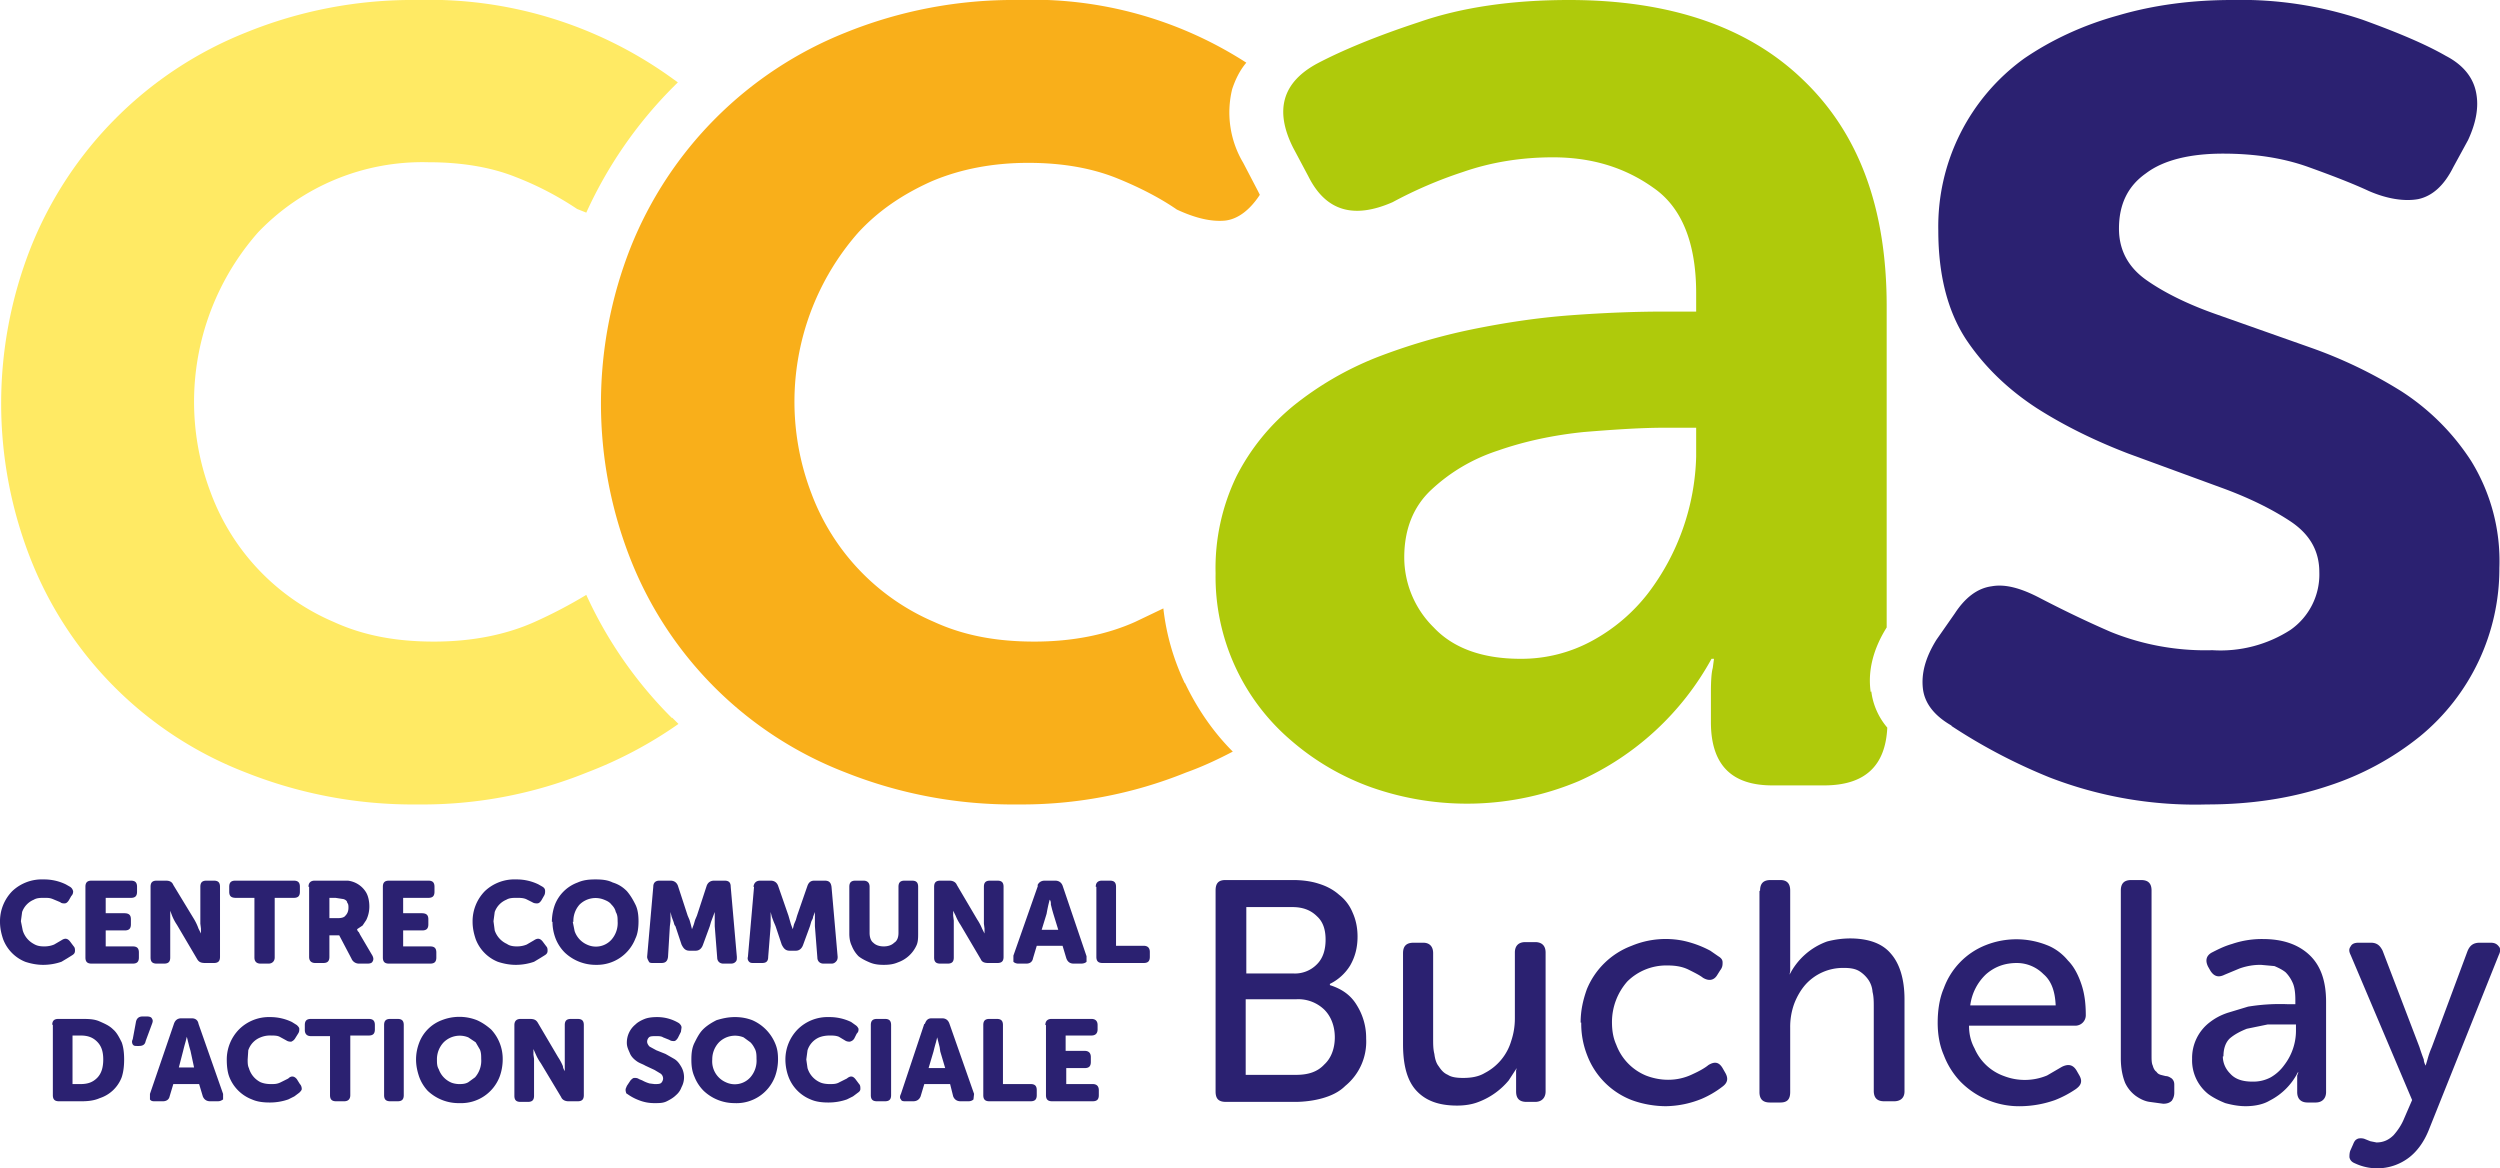
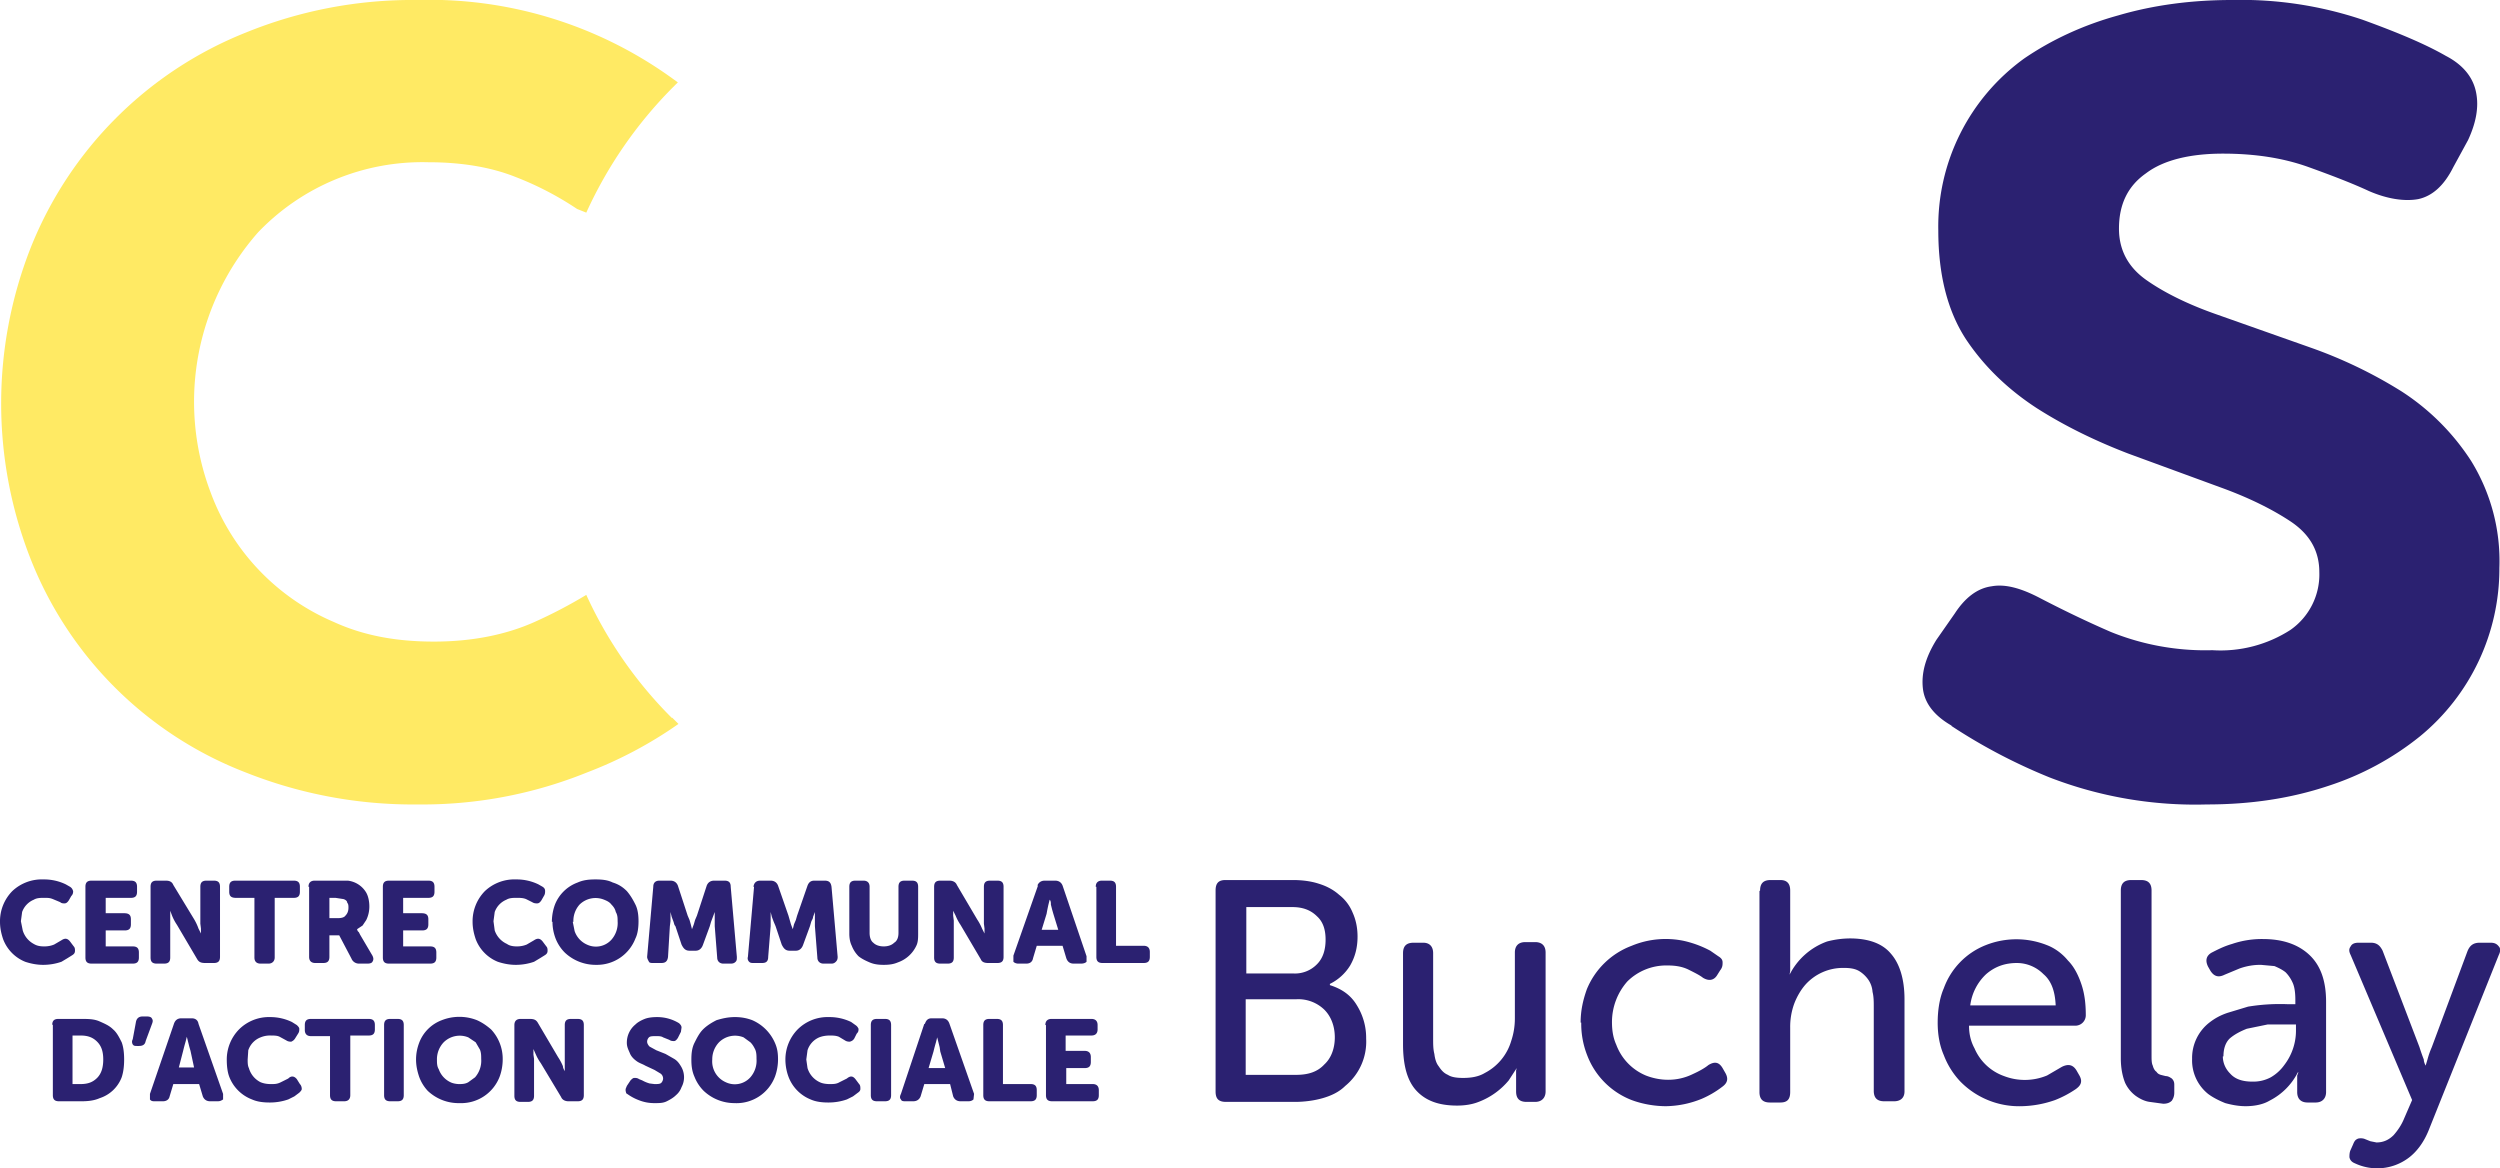
<svg xmlns="http://www.w3.org/2000/svg" viewBox="0 0 406.8 190.1">
-   <path d="M304.4 112.6c-.5-3.4.4-7 2.6-10.5V49.8c0-15.9-4.5-28.1-13.6-36.8-9-8.7-21.8-13-38.1-13-9.3 0-17.5 1.2-24.4 3.6-7 2.3-12.5 4.6-16.5 6.7-5.8 3.1-7 7.7-4 13.7l2.5 4.7c2.8 5.6 7.3 7 13.7 4.2A70 70 0 01238 28c4.6-1.6 9.5-2.4 14.7-2.4 6.4 0 11.8 1.7 16.4 5 4.6 3.2 6.9 9 6.9 17.1v3h-5.2c-4.7 0-9.8.2-15.2.6-5.4.4-10.7 1.2-16.1 2.3a97.5 97.5 0 00-15.6 4.6c-5 2-9.4 4.6-13.4 7.8-3.9 3.2-7 7-9.3 11.5a34.4 34.4 0 00-3.4 15.8 35 35 0 0012.3 27.2 41 41 0 0013 7.6 46.9 46.9 0 0033.8-1 46 46 0 0021.6-19.9h.4l-.2 1.5c-.2.7-.3 2-.3 4v4.8c0 7 3.4 10.3 10 10.3h8.4c6.6 0 10-3.1 10.3-9.4-1.7-2-2.4-4.2-2.6-5.9zM276 74.3a38.3 38.3 0 01-7.8 22.2 28.9 28.9 0 01-9 7.7 24 24 0 01-11.8 3c-6.3 0-11-1.8-14.1-5.1a16 16 0 01-4.8-11.4c0-4.6 1.5-8.3 4.4-11 3-2.8 6.6-5 10.9-6.4 4.3-1.5 9-2.5 13.9-3 4.9-.4 9.3-.7 13.2-.7h5.1v4.7z" fill="#afca0b" />
  <path d="M109.3 116.8a68.4 68.4 0 01-13.9-20 78.3 78.3 0 01-8.4 4.4c-4.7 2.1-10.2 3.2-16.4 3.2s-11.5-1-16.3-3.2a36.7 36.7 0 01-20-21A41.7 41.7 0 0142 37.8a37 37 0 0127.7-11.4c5.4 0 10.2.8 14.2 2.4a51 51 0 0110 5.2l1.5.6a69.9 69.9 0 0114-20.3l.9-.9-1.4-1A67.5 67.5 0 0067.9 0 71.9 71.9 0 0040 5.3a62.6 62.6 0 00-35 35A69.2 69.2 0 005 91a61.3 61.3 0 0035 34.7 73.7 73.7 0 0028 5.2 71.4 71.4 0 0027.5-5.2 68.2 68.2 0 0014.9-7.9l-1-1z" fill="#ffea64" />
-   <path d="M192.8 111.2c-1.8-3.8-3-7.8-3.5-12.2l-4.6 2.2c-4.7 2.1-10.2 3.2-16.4 3.2s-11.5-1-16.3-3.2a36.7 36.7 0 01-20-21 41.7 41.7 0 017.6-42.3c3.3-3.6 7.3-6.3 12-8.4 4.7-2 10-3 15.7-3 5.4 0 10.1.8 14.2 2.4 4 1.6 7.4 3.4 10 5.2 3 1.4 5.6 2 7.8 1.8 2-.2 4-1.6 5.7-4.2l-.3-.6-2.4-4.6a16 16 0 01-1.8-12c.5-1.5 1.2-3 2.3-4.3A64.2 64.2 0 00165.6 0a72.8 72.8 0 00-28 5.3 62.6 62.6 0 00-35 35 69.2 69.2 0 000 50.7 61.3 61.3 0 0035 34.7 73.7 73.7 0 0028 5.2 71.4 71.4 0 0027.4-5.2c2.8-1 5.3-2.2 7.6-3.4-3.2-3.2-5.8-7-7.8-11.2z" fill="#f9af1a" />
  <path d="M197.8 144.9c0-1.2.5-1.7 1.6-1.7h11c1.5 0 3 .2 4.2.6 1.3.4 2.4 1 3.3 1.8a7 7 0 012.2 2.9c.5 1.1.8 2.4.8 3.9 0 1.8-.4 3.3-1.2 4.7a8 8 0 01-3.3 3v.2c1.9.6 3.4 1.6 4.4 3.3a10 10 0 011.5 5.4 9.3 9.3 0 01-3.4 7.7c-1 1-2.3 1.6-3.7 2-1.4.4-3 .6-4.5.6h-11.2c-1.2 0-1.7-.5-1.7-1.7V145zm12.6 13.5a5 5 0 003.9-1.5c1-1 1.4-2.4 1.4-4s-.4-2.9-1.4-3.8c-1-1-2.3-1.5-4-1.5h-7.5v10.8h7.6zm.5 16.5c2 0 3.5-.5 4.6-1.7 1.1-1 1.7-2.6 1.7-4.4s-.6-3.4-1.7-4.5a6.1 6.1 0 00-4.6-1.7h-8.2v12.3h8.2zm17.4-19.8c0-1.1.5-1.7 1.7-1.7h1.6c1 0 1.6.6 1.6 1.7V169c0 .9 0 1.7.2 2.5.1.8.3 1.5.7 2 .4.6.8 1.1 1.5 1.4.6.4 1.5.5 2.5.5 1.3 0 2.5-.2 3.5-.8a8.6 8.6 0 004.3-5.2c.4-1.2.6-2.4.6-3.7V155c0-1.1.6-1.7 1.7-1.7h1.6c1.1 0 1.7.6 1.7 1.7v22.6c0 1-.6 1.7-1.7 1.7h-1.4c-1.2 0-1.7-.6-1.7-1.7v-3.4l.1-.4-1.3 2a11.8 11.8 0 01-4.9 3.5c-1 .4-2.2.6-3.5.6-3 0-5.1-.8-6.6-2.4-1.5-1.6-2.2-4.1-2.2-7.6V155zm28.9 11.3c0-2 .4-3.7 1-5.4a12.7 12.7 0 017.3-7.1 14.4 14.4 0 018.5-.8 17 17 0 014.3 1.6l1.3.9c.5.3.7.6.7 1s0 .8-.4 1.3l-.5.8c-.5.8-1.3 1-2.3.4-.5-.4-1.3-.8-2.3-1.3s-2.1-.7-3.5-.7a9 9 0 00-6.5 2.6 10 10 0 00-2.5 6.6c0 1.4.2 2.6.7 3.7a8.7 8.7 0 004.8 5c1 .4 2.3.7 3.6.7a9 9 0 004-.9c1.1-.5 2-1 2.6-1.5 1-.6 1.7-.5 2.3.5l.4.7c.6 1 .4 1.7-.4 2.3a15.6 15.6 0 01-3.4 2 16 16 0 01-5.8 1.2c-2 0-4-.4-5.6-1a12.6 12.6 0 01-7.2-7.2 14 14 0 01-1-5.4zm29.2-21.5c0-1.2.6-1.7 1.7-1.7h1.6c1 0 1.6.5 1.6 1.7V158l-.1.6a11 11 0 016.1-5.4 15 15 0 013.7-.5c3 0 5.3.8 6.7 2.5 1.4 1.6 2.2 4.1 2.2 7.4v15c0 1-.6 1.6-1.7 1.6h-1.6c-1.1 0-1.7-.5-1.7-1.7V164c0-1 0-1.8-.2-2.6a4 4 0 00-.7-2 5 5 0 00-1.5-1.4c-.7-.4-1.5-.5-2.5-.5a8.2 8.2 0 00-6.2 2.7c-.8.9-1.4 2-1.8 3a11 11 0 00-.7 4v10.5c0 1.2-.5 1.7-1.6 1.7H288c-1.1 0-1.7-.5-1.7-1.7V145zm28.9 21.5c0-2 .3-4 1-5.6a11.9 11.9 0 016.8-7 13.5 13.5 0 0110 0c1.3.5 2.5 1.4 3.4 2.5 1 1 1.7 2.4 2.2 3.9.5 1.5.7 3.1.7 5a1.7 1.7 0 01-1.7 1.7h-17.3c0 1.4.3 2.6.9 3.7a8.2 8.2 0 004.8 4.5 9.4 9.4 0 007-.1l2.4-1.4c1-.5 1.8-.4 2.4.6l.4.7c.3.5.4.9.3 1.3-.1.4-.4.7-.8 1a17 17 0 01-3.4 1.8 17.3 17.3 0 01-5.4 1 13.4 13.4 0 01-10-4 12.9 12.9 0 01-2.7-4.3c-.7-1.6-1-3.4-1-5.3zm19.2-2.8c-.1-2.3-.7-4-2-5.1a6.1 6.1 0 00-4.3-1.8c-2 0-3.6.6-5 1.8a8.4 8.4 0 00-2.6 5.1h13.9zm10.6-18.7c0-1.2.6-1.7 1.7-1.7h1.6c1.1 0 1.7.5 1.7 1.7v26.8c0 .7 0 1.3.2 1.7.1.4.3.8.6 1 .2.3.4.4.7.5l.8.2c.4 0 .7.2 1 .4.3.3.4.6.4 1v1.3c0 .6-.2 1-.4 1.3-.3.3-.7.5-1.4.5l-2.2-.3c-.8-.1-1.6-.5-2.3-1a5.6 5.6 0 01-1.7-2.1c-.4-1-.7-2.3-.7-4V145zm11.6 27.4a7.3 7.3 0 012.8-5.9c.9-.7 1.8-1.2 3-1.6l3.3-1a32 32 0 016.4-.4h1.3v-.7c0-1-.1-2-.4-2.7-.3-.7-.7-1.3-1.2-1.8-.5-.4-1.1-.7-1.8-1l-2.2-.2a10 10 0 00-3.5.6l-2.4 1c-1 .5-1.7.3-2.3-.6l-.4-.7c-.5-1-.3-1.8.6-2.3.8-.4 1.9-1 3.3-1.4a15 15 0 015-.8c3.3 0 5.8.9 7.6 2.6 1.8 1.7 2.7 4.2 2.7 7.6v14.7c0 1-.6 1.7-1.7 1.7h-1.3c-1.1 0-1.7-.6-1.7-1.7V175l.2-.5h-.1a10.4 10.4 0 01-4.6 4.6c-1 .6-2.4.9-3.9.9-1.1 0-2.2-.2-3.3-.5-1-.4-2-.9-2.8-1.5a7 7 0 01-2.6-5.7zm5-.4c0 1 .4 2 1.2 2.8.8.9 2 1.3 3.6 1.3a6 6 0 003-.7 7 7 0 002.2-2 9.2 9.2 0 001.9-5.5v-1.1H369l-3.4.7c-1 .4-2 .9-2.8 1.6-.7.7-1 1.7-1 2.9zm21.9 13.4a2 2 0 011.1 0l1 .4 1 .2c1.1 0 2-.4 2.8-1.2.7-.8 1.3-1.7 1.7-2.7l1.3-3-10-23.6c-.3-.6-.3-1 0-1.4.2-.4.6-.6 1.3-.6h2c1 0 1.5.5 1.9 1.3l6 15.7a30.9 30.9 0 00.7 2c0 .4.2.8.3 1l.3-1a13.6 13.6 0 01.7-2l5.8-15.6c.4-1 1-1.4 2-1.4h1.8c.6 0 1 .2 1.3.6.3.3.3.8 0 1.4l-11.4 28.5c-.8 2-2 3.6-3.4 4.6a8.5 8.5 0 01-8.6.8c-.5-.2-.8-.5-.9-1 0-.3 0-.8.2-1.2l.4-.9c.2-.5.4-.8.8-.9zM0 150a7 7 0 012-5 7 7 0 015.1-1.9 8.1 8.1 0 013.6.8l.7.4c.3.2.4.4.5.7 0 .2 0 .5-.3.8l-.4.7c-.2.3-.4.5-.7.5-.2 0-.5 0-.7-.2l-1.2-.5c-.5-.2-.8-.2-1.4-.2-.6 0-1.2 0-1.7.3a3.4 3.4 0 00-1.9 2l-.2 1.5.3 1.5a3.7 3.7 0 001.8 2.2c.5.3 1 .4 1.7.4.6 0 1.1-.1 1.6-.3l1.2-.7c.6-.4 1-.3 1.4.2l.6.8c.2.2.2.5.2.7 0 .3-.1.5-.4.7l-.8.5-1 .6a9 9 0 01-3 .5c-1 0-2-.2-2.9-.5a6.4 6.4 0 01-3.6-3.7c-.3-.9-.5-1.8-.5-2.8zm13.9-5.7c0-.7.3-1 1-1h6.4c.7 0 1 .3 1 1v.8c0 .7-.3 1-1 1h-4.1v2.5h3c.8 0 1.1.3 1.1 1v.8c0 .7-.3 1-1 1h-3.1v2.6h4.4c.7 0 1 .3 1 1v.8c0 .7-.3 1-1 1h-6.7c-.7 0-1-.3-1-1v-11.5zm10.6 0c0-.7.3-1 1-1H27c.6 0 1 .2 1.2.7l3.4 5.6a8.5 8.5 0 01.7 1.5l.4.8v-.8l-.1-.8v-6c0-.7.3-1 1-1h1.2c.7 0 1 .3 1 1v11.4c0 .7-.3 1-1 1h-1.4c-.6 0-1-.1-1.3-.6l-3.3-5.6a7.9 7.9 0 01-.8-1.5l-.3-.8v7.6c0 .7-.3 1-1 1h-1.2c-.7 0-1-.3-1-1v-11.5zm16.9 1.8h-3c-.8 0-1.1-.3-1.1-1v-.8c0-.7.3-1 1-1h9.5c.7 0 1 .3 1 1v.8c0 .7-.3 1-1 1h-3.1v9.7c0 .6-.4 1-1 1h-1.3c-.7 0-1-.4-1-1V146zm8.8-1.8c0-.7.4-1 1-1h5.4a4 4 0 012.9 1.8c.4.6.6 1.5.6 2.4a5 5 0 01-.5 2.2l-.6.9-.9.6.1.3.2.2.2.4 2 3.4c.2.4.2.7 0 1-.1.2-.4.3-.8.3h-1.4c-.5 0-1-.3-1.2-.8l-2-3.8h-1.6v3.5c0 .7-.3 1-1 1h-1.3c-.6 0-1-.3-1-1v-11.4zm4.8 5.1c.5 0 1-.1 1.2-.4.3-.3.5-.7.5-1.3 0-.3 0-.6-.2-.8 0-.3-.3-.5-.6-.6l-1.3-.2h-1v3.3H55zm7.3-5.1c0-.7.3-1 1-1h6.4c.7 0 1 .3 1 1v.8c0 .7-.3 1-1 1h-4.1v2.5h3c.8 0 1.1.3 1.1 1v.8c0 .7-.3 1-1 1h-3.1v2.6H70c.7 0 1 .3 1 1v.8c0 .7-.3 1-1 1h-6.7c-.7 0-1-.3-1-1v-11.5zm14.6 5.7a7 7 0 012-5 7 7 0 015.1-1.9 8.1 8.1 0 013.6.8l.7.4c.3.2.4.4.4.7 0 .2 0 .5-.2.8l-.4.7c-.2.3-.4.5-.7.5-.2 0-.5 0-.8-.2l-1-.5c-.5-.2-1-.2-1.5-.2-.6 0-1.2 0-1.7.3a3.4 3.4 0 00-1.9 2l-.2 1.5.2 1.5a3.7 3.7 0 002 2.2c.4.3 1 .4 1.6.4.6 0 1.1-.1 1.6-.3l1.2-.7c.6-.4 1-.3 1.4.2l.6.8c.2.2.2.5.2.7 0 .3-.1.5-.4.7l-.8.5-1 .6a9 9 0 01-3 .5c-1 0-2-.2-2.9-.5a6.4 6.4 0 01-3.6-3.7c-.3-.9-.5-1.8-.5-2.8zm12.9 0c0-1 .2-2 .5-2.8a6.3 6.3 0 013.7-3.6c.9-.4 1.8-.5 2.9-.5s2 .1 2.8.5c1 .3 1.7.8 2.3 1.4.6.7 1 1.4 1.4 2.2s.5 1.8.5 2.7-.1 2-.5 2.8A6.7 6.7 0 0197 157a7.3 7.3 0 01-5.1-2 6.7 6.7 0 01-1.5-2.3c-.3-.8-.5-1.7-.5-2.7zm3.4 0l.3 1.5a3.7 3.7 0 002 2.2 3.4 3.4 0 004-.8 4.1 4.1 0 001-3c0-.5 0-1-.3-1.5-.1-.5-.4-.9-.7-1.2-.3-.4-.7-.6-1.2-.8a3.7 3.7 0 00-4 .8 4 4 0 00-1 2.8zm13.1-5.7c0-.7.4-1 1-1h1.8c.6 0 1 .3 1.2.8l1.6 4.9.3.7.2.7.2.8.3-.8.2-.7.3-.7 1.6-4.9c.2-.5.6-.8 1.2-.8h1.7c.7 0 1 .3 1 1l1 11.4c0 .4 0 .6-.2.8s-.4.3-.8.3h-1.2c-.6 0-1-.4-1-1l-.4-5.1v-2.3l-.3.8-.3.8-.2.7-1.1 3c-.2.6-.6 1-1.2 1h-1c-.7 0-1-.4-1.3-1l-1-3c-.2-.2-.2-.4-.3-.7l-.3-.8-.2-.8v1.5l-.1.8-.3 5c-.1.8-.5 1-1.1 1h-1.3c-.3 0-.6 0-.7-.2s-.3-.5-.3-.8l1-11.4zm16.3 0c.1-.7.5-1 1.1-1h1.7c.6 0 1 .3 1.2.8l1.7 4.9.2.7.2.7.3.8.2-.8.3-.7.2-.7 1.7-4.9c.2-.5.5-.8 1.1-.8h1.7c.7 0 1 .3 1.1 1l1 11.4c0 .4-.1.6-.3.8s-.4.3-.7.3H134c-.6 0-1-.4-1-1l-.4-5.1v-2.3l-.3.8c0 .3-.2.5-.3.8l-.2.7-1.1 3c-.2.6-.6 1-1.2 1h-1c-.7 0-1-.4-1.3-1l-1-3-.3-.7-.3-.8-.2-.8v2.3l-.4 5c0 .8-.4 1-1 1h-1.3c-.4 0-.6 0-.8-.2s-.3-.5-.2-.8l1-11.4zm15.6 0c0-.7.3-1 1-1h1.3c.6 0 1 .3 1 1v7.5c0 .7.2 1.3.6 1.6.4.4 1 .6 1.7.6s1.3-.2 1.7-.6c.5-.3.7-.9.7-1.6v-7.5c0-.7.3-1 1-1h1.2c.7 0 1 .3 1 1v7.5c0 .8 0 1.5-.3 2.1a5.2 5.2 0 01-3 2.7c-.7.3-1.4.4-2.3.4s-1.6-.1-2.3-.4-1.3-.6-1.8-1a5 5 0 01-1.1-1.7c-.3-.6-.4-1.3-.4-2v-7.6zm13.8 0c0-.7.3-1 1-1h1.5c.5 0 1 .2 1.2.7l3.3 5.6a8.5 8.5 0 01.8 1.5l.4.8v-.8l-.1-.8v-6c0-.7.3-1 1-1h1.2c.7 0 1 .3 1 1v11.4c0 .7-.3 1-1 1h-1.5c-.5 0-1-.1-1.2-.6l-3.3-5.6a7.9 7.9 0 01-.8-1.5l-.4-.8v.8l.1.8v6c0 .7-.3 1-1 1H153c-.7 0-1-.3-1-1v-11.5zm16.8-.2c.2-.5.6-.8 1.2-.8h1.7c.6 0 1 .3 1.2.8l3.9 11.5v.9c-.2.2-.5.3-.9.3h-1.2c-.6 0-1-.3-1.2-.9l-.6-2h-4.2l-.6 2c-.1.6-.5.9-1.1.9h-1.3c-.3 0-.6-.1-.8-.3v-1l4-11.4zm3.4 7.2l-.8-2.6-.2-.7-.2-.8c0-.3 0-.6-.2-.8l-.2.8a29.4 29.4 0 00-.3 1.5l-.8 2.6h2.6zm6.1-7c0-.7.4-1 1-1h1.3c.7 0 1 .3 1 1v9.6h4.5c.7 0 1 .4 1 1v.8c0 .7-.3 1-1 1h-6.7c-.7 0-1-.3-1-1v-11.4zM8.5 166.8c0-.7.3-1 1-1h3.8c1 0 2 0 2.9.4s1.6.7 2.2 1.3c.6.5 1 1.3 1.4 2.1.3.8.4 1.8.4 2.8s-.1 2-.4 2.9a5.7 5.7 0 01-3.6 3.4c-.9.4-1.9.5-3 .5H9.6c-.7 0-1-.3-1-1v-11.5zm4.6 9.6c1.2 0 2-.3 2.7-1 .7-.7 1-1.7 1-3s-.3-2.2-1-2.9-1.5-1-2.7-1h-1.3v7.9H13zm8.5-6.4c-.1-.3-.2-.5 0-.9l.5-2.7c.1-.7.5-1 1.1-1h.7c.4 0 .7.1.8.3.2.3.2.5 0 1l-1 2.7c-.1.6-.5.8-1.1.8h-.3c-.3 0-.6 0-.7-.3zm6.7-3.4c.2-.6.6-.9 1.2-.9h1.7c.6 0 1 .3 1.1.9l4 11.4v.9c-.3.2-.5.3-.9.3h-1.2c-.6 0-1-.3-1.2-.8l-.6-2h-4.2l-.6 2c-.1.5-.5.8-1.1.8h-1.3c-.3 0-.6 0-.8-.3v-.9l3.9-11.4zm3.3 7.2L31 171l-.2-.7-.2-.8-.2-.8-.2.8a29.4 29.4 0 00-.4 1.5l-.7 2.7h2.6zm5.3-1.4a7 7 0 012-4.9 6.9 6.9 0 015.1-2 8.1 8.1 0 013.5.8l.8.5c.2.2.4.4.4.6 0 .3 0 .5-.2.8l-.5.8c-.2.3-.4.4-.6.5-.2 0-.5 0-.8-.2l-1.1-.6c-.4-.2-.9-.2-1.4-.2a4 4 0 00-1.7.3 3.4 3.4 0 00-2 2.1l-.1 1.5c0 .5 0 1 .2 1.4a3.7 3.7 0 001.9 2.3c.5.2 1 .3 1.7.3.6 0 1 0 1.6-.3l1.2-.6c.5-.5 1-.4 1.4.1l.5.8c.2.2.3.5.3.8 0 .2-.2.4-.4.6l-.8.6-1 .5a9 9 0 01-3 .5c-1 0-2-.1-2.9-.5a6.4 6.4 0 01-3.7-3.7c-.3-.8-.4-1.8-.4-2.8zm16.7-3.8h-3c-.7 0-1-.4-1-1v-.8c0-.7.3-1 1-1H60c.7 0 1 .3 1 1v.7c0 .7-.3 1-1 1h-3v9.7c0 .7-.4 1-1 1h-1.3c-.7 0-1-.3-1-1v-9.6zm8.9-1.8c0-.7.3-1 1-1h1.2c.7 0 1 .3 1 1v11.4c0 .7-.3 1-1 1h-1.2c-.7 0-1-.3-1-1v-11.4zm5.2 5.6c0-1 .2-1.9.5-2.7a6.3 6.3 0 013.7-3.7 7.8 7.8 0 015.7 0c.9.4 1.6.9 2.3 1.5a7 7 0 011.9 4.9c0 1-.2 2-.5 2.8a6.7 6.7 0 01-6.5 4.3 7.3 7.3 0 01-5.2-2 6.7 6.7 0 01-1.4-2.3c-.3-.9-.5-1.8-.5-2.8zm3.4 0c0 .6 0 1.1.3 1.6a3.7 3.7 0 001.9 2.1c.4.2 1 .3 1.4.3s1 0 1.5-.3l1.1-.8a4.1 4.1 0 001-3c0-.5 0-1-.2-1.5l-.7-1.2-1.2-.8a3.7 3.7 0 00-4 .8 4 4 0 00-1.1 2.8zm12.6-5.6c0-.7.4-1 1-1h1.5c.6 0 1 .1 1.3.6l3.3 5.6a8.5 8.5 0 01.8 1.5c0 .3.2.6.3.8v-7.5c0-.7.3-1 1-1H94c.7 0 1 .3 1 1v11.4c0 .7-.3 1-1 1h-1.5c-.5 0-1-.2-1.2-.7L88 173a7.9 7.9 0 01-.8-1.4l-.4-.9v.9l.1.7v6c0 .7-.3 1-1 1h-1.2c-.7 0-1-.3-1-1v-11.4zm18.5 11.3l-.3-.2-.1-.4v-.3l.2-.5.6-.9c.2-.2.4-.4.6-.4.3 0 .5 0 .8.2l.5.2a5.7 5.7 0 001.2.5l.8.1c.5 0 .9 0 1.1-.2.2-.2.3-.5.3-.7a1 1 0 00-.4-.8l-1-.6-1.5-.7c-.5-.3-1-.4-1.5-.8-.4-.3-.8-.7-1-1.2s-.5-1-.5-1.7a3.8 3.8 0 011.4-3c.4-.4 1-.7 1.5-.9s1.2-.3 2-.3a6.8 6.8 0 013.6 1c.2.2.4.4.4.7l-.1.7-.5 1c-.2.3-.4.5-.6.5-.3 0-.5 0-.8-.2l-1-.4c-.3-.2-.7-.2-1.1-.2-.6 0-1 0-1.2.2a1 1 0 00-.3.7c0 .3.2.6.4.8l1.1.6 1.5.6 1.4.8c.5.3.8.7 1.1 1.2a3.4 3.4 0 01.1 3.4 3 3 0 01-.9 1.3c-.4.4-.9.7-1.5 1s-1.2.3-2 .3a6.7 6.7 0 01-2.6-.5 7.9 7.9 0 01-1.7-.9zm10.3-5.7c0-1 .1-1.9.5-2.7s.8-1.6 1.4-2.2c.6-.6 1.4-1.1 2.2-1.5 1-.3 1.9-.5 3-.5s2 .2 2.8.5a7.1 7.1 0 013.7 3.7c.4.9.5 1.7.5 2.7s-.2 2-.5 2.8a6.7 6.7 0 01-6.6 4.3 7.3 7.3 0 01-5-2 6.7 6.7 0 01-1.5-2.3c-.4-.9-.5-1.8-.5-2.8zm3.4 0a3.7 3.7 0 002.2 3.7 3.4 3.4 0 004-.8 4.1 4.1 0 001-3c0-.5 0-1-.2-1.5-.2-.4-.4-.8-.8-1.2l-1.1-.8a3.7 3.7 0 00-4 .8 4 4 0 00-1.1 2.8zm11.9 0a7 7 0 012-4.9 6.9 6.9 0 015.1-2 8.1 8.1 0 013.6.8l.7.5c.3.2.4.4.5.6 0 .3 0 .5-.3.8l-.4.8c-.2.3-.4.4-.7.5-.2 0-.5 0-.8-.2l-1-.6c-.5-.2-1-.2-1.5-.2-.6 0-1.2.1-1.7.3a3.4 3.4 0 00-1.9 2.1l-.2 1.5.2 1.4a3.7 3.7 0 002 2.3c.4.2 1 .3 1.6.3.6 0 1.1 0 1.6-.3l1.2-.6c.6-.5 1-.4 1.4.1l.6.8c.2.2.2.5.2.8 0 .2-.1.4-.4.6l-.8.6-1 .5a9 9 0 01-3 .5c-1 0-2-.1-2.9-.5a6.4 6.4 0 01-3.6-3.7c-.3-.8-.5-1.8-.5-2.8zm13.9-5.6c0-.7.3-1 1-1h1.3c.7 0 1 .3 1 1v11.4c0 .7-.3 1-1 1h-1.3c-.7 0-1-.3-1-1v-11.4zm8.8-.2c.2-.6.5-.9 1.1-.9h1.7c.6 0 1 .3 1.2.9l4 11.4-.1.9c-.2.2-.5.3-.8.3h-1.3c-.6 0-1-.3-1.2-.8l-.5-2h-4.2l-.6 2c-.2.5-.6.8-1.2.8h-1.2c-.4 0-.7 0-.8-.3-.2-.2-.2-.5 0-.9l3.8-11.4zm3.3 7.2l-.8-2.7-.1-.7-.2-.8-.2-.8-.2.8a29.4 29.4 0 00-.4 1.5l-.8 2.7h2.7zm6.2-7c0-.7.3-1 1-1h1.2c.7 0 1 .3 1 1v9.6h4.5c.7 0 1 .3 1 1v.8c0 .7-.3 1-1 1H161c-.7 0-1-.3-1-1v-11.4zm10.1 0c0-.7.4-1 1-1h6.5c.6 0 1 .3 1 1v.7c0 .7-.4 1-1 1h-4.2v2.5h3.1c.7 0 1 .4 1 1v.8c0 .7-.3 1-1 1h-3v2.6h4.3c.7 0 1 .4 1 1v.8c0 .7-.3 1-1 1h-6.6c-.7 0-1-.3-1-1v-11.4zm147.5-48.7c-2.8-1.6-4.4-3.6-4.7-6-.3-2.5.4-5.1 2.2-8l3-4.3c1.7-2.6 3.7-4.1 6-4.4 2.2-.4 4.8.3 8 2 2.9 1.5 6.7 3.4 11.3 5.4a41 41 0 0016.6 3 21 21 0 0012.7-3.3 11 11 0 004.7-9.4c0-3.4-1.5-6.1-4.6-8.2-3-2-6.8-3.9-11.5-5.6l-15-5.5c-5.2-2-10.2-4.4-14.9-7.4-4.6-3-8.5-6.7-11.5-11.2-3-4.6-4.5-10.5-4.5-17.7a33.7 33.7 0 0114-28c4.4-3 9.5-5.4 15.3-7 5.8-1.7 12-2.5 18.5-2.5a62 62 0 0121.2 3.2c5.8 2.1 10.3 4 13.6 5.9 2.7 1.4 4.4 3.4 4.9 5.9.5 2.4 0 5-1.3 7.8l-2.4 4.4c-1.5 3-3.4 4.7-5.7 5.2-2.2.4-5 0-8-1.3-2.8-1.3-6.2-2.6-10.1-4-4-1.4-8.5-2.1-13.7-2.1s-9.6 1-12.5 3.2c-3 2.1-4.4 5.1-4.4 9 0 3.5 1.5 6.3 4.5 8.4 3 2.1 6.9 4 11.5 5.6l15 5.3a74.5 74.5 0 0115 7.2A38 38 0 01402.1 75a31 31 0 014.6 17.4 35.3 35.3 0 01-12.9 27.4 46.7 46.7 0 01-15 8.1c-6 2-12.5 3-19.7 3a65.7 65.7 0 01-25.6-4.4 91 91 0 01-16-8.4z" fill="#2b2171" />
</svg>